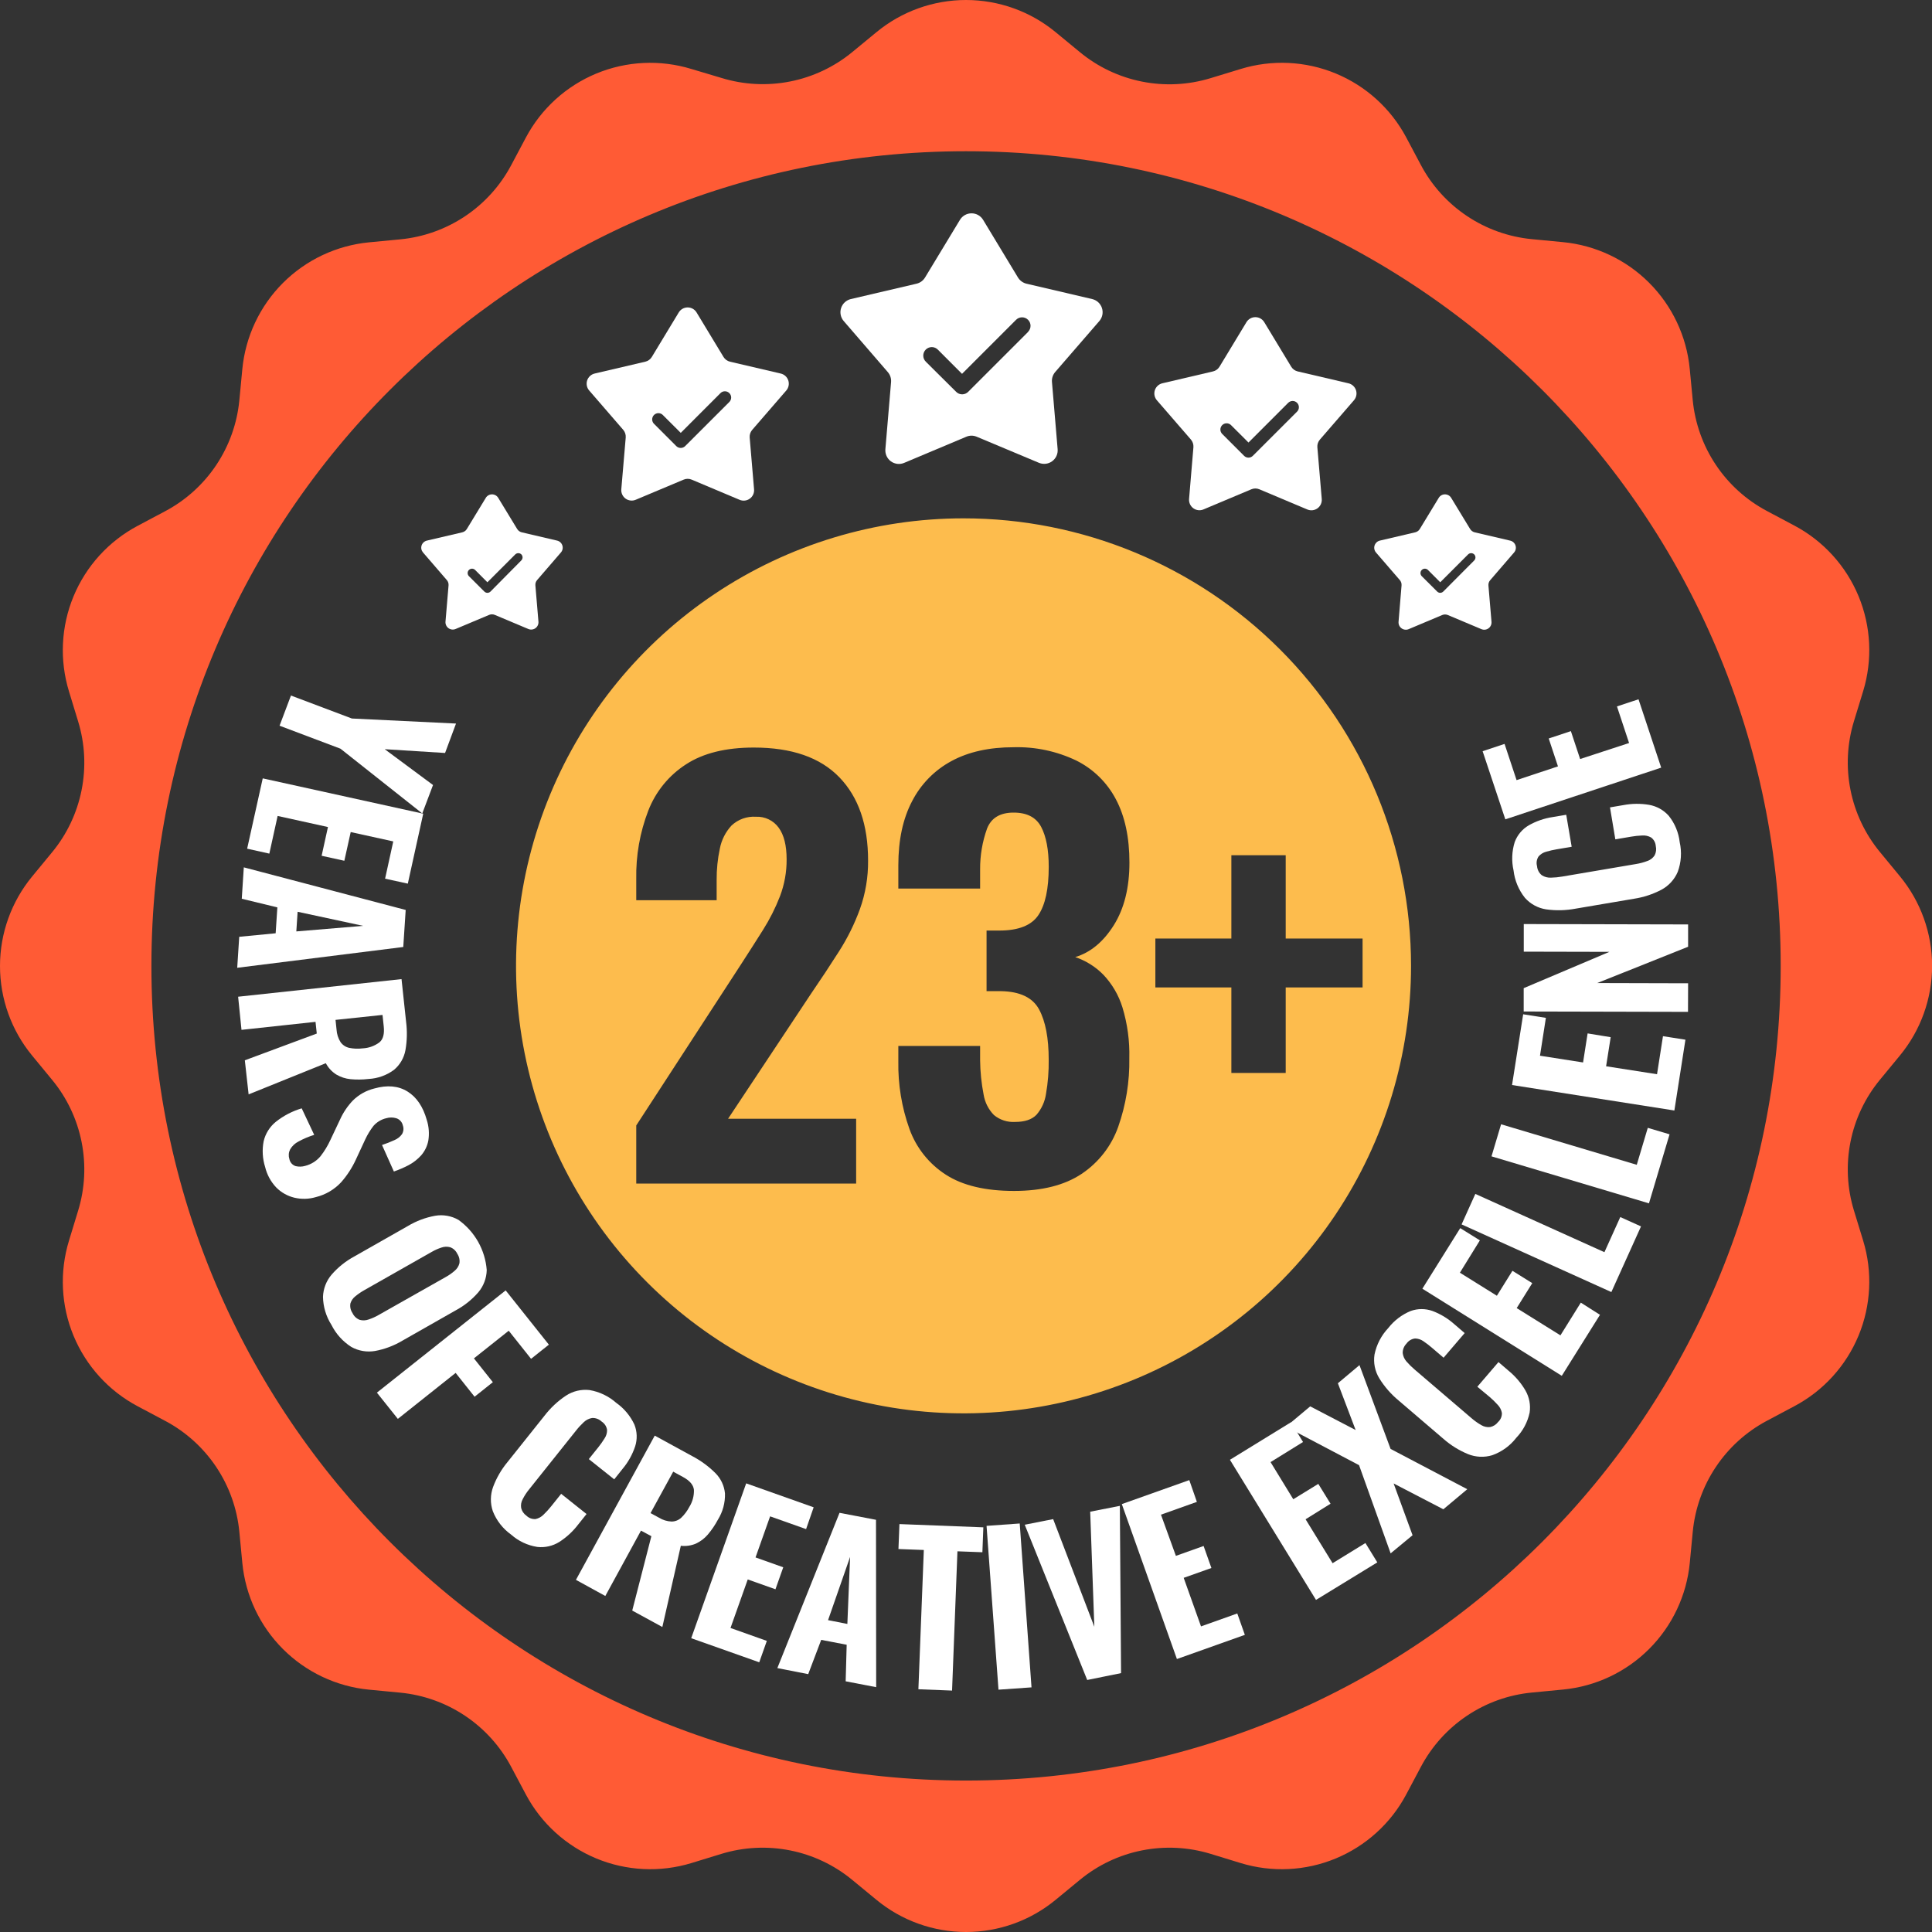
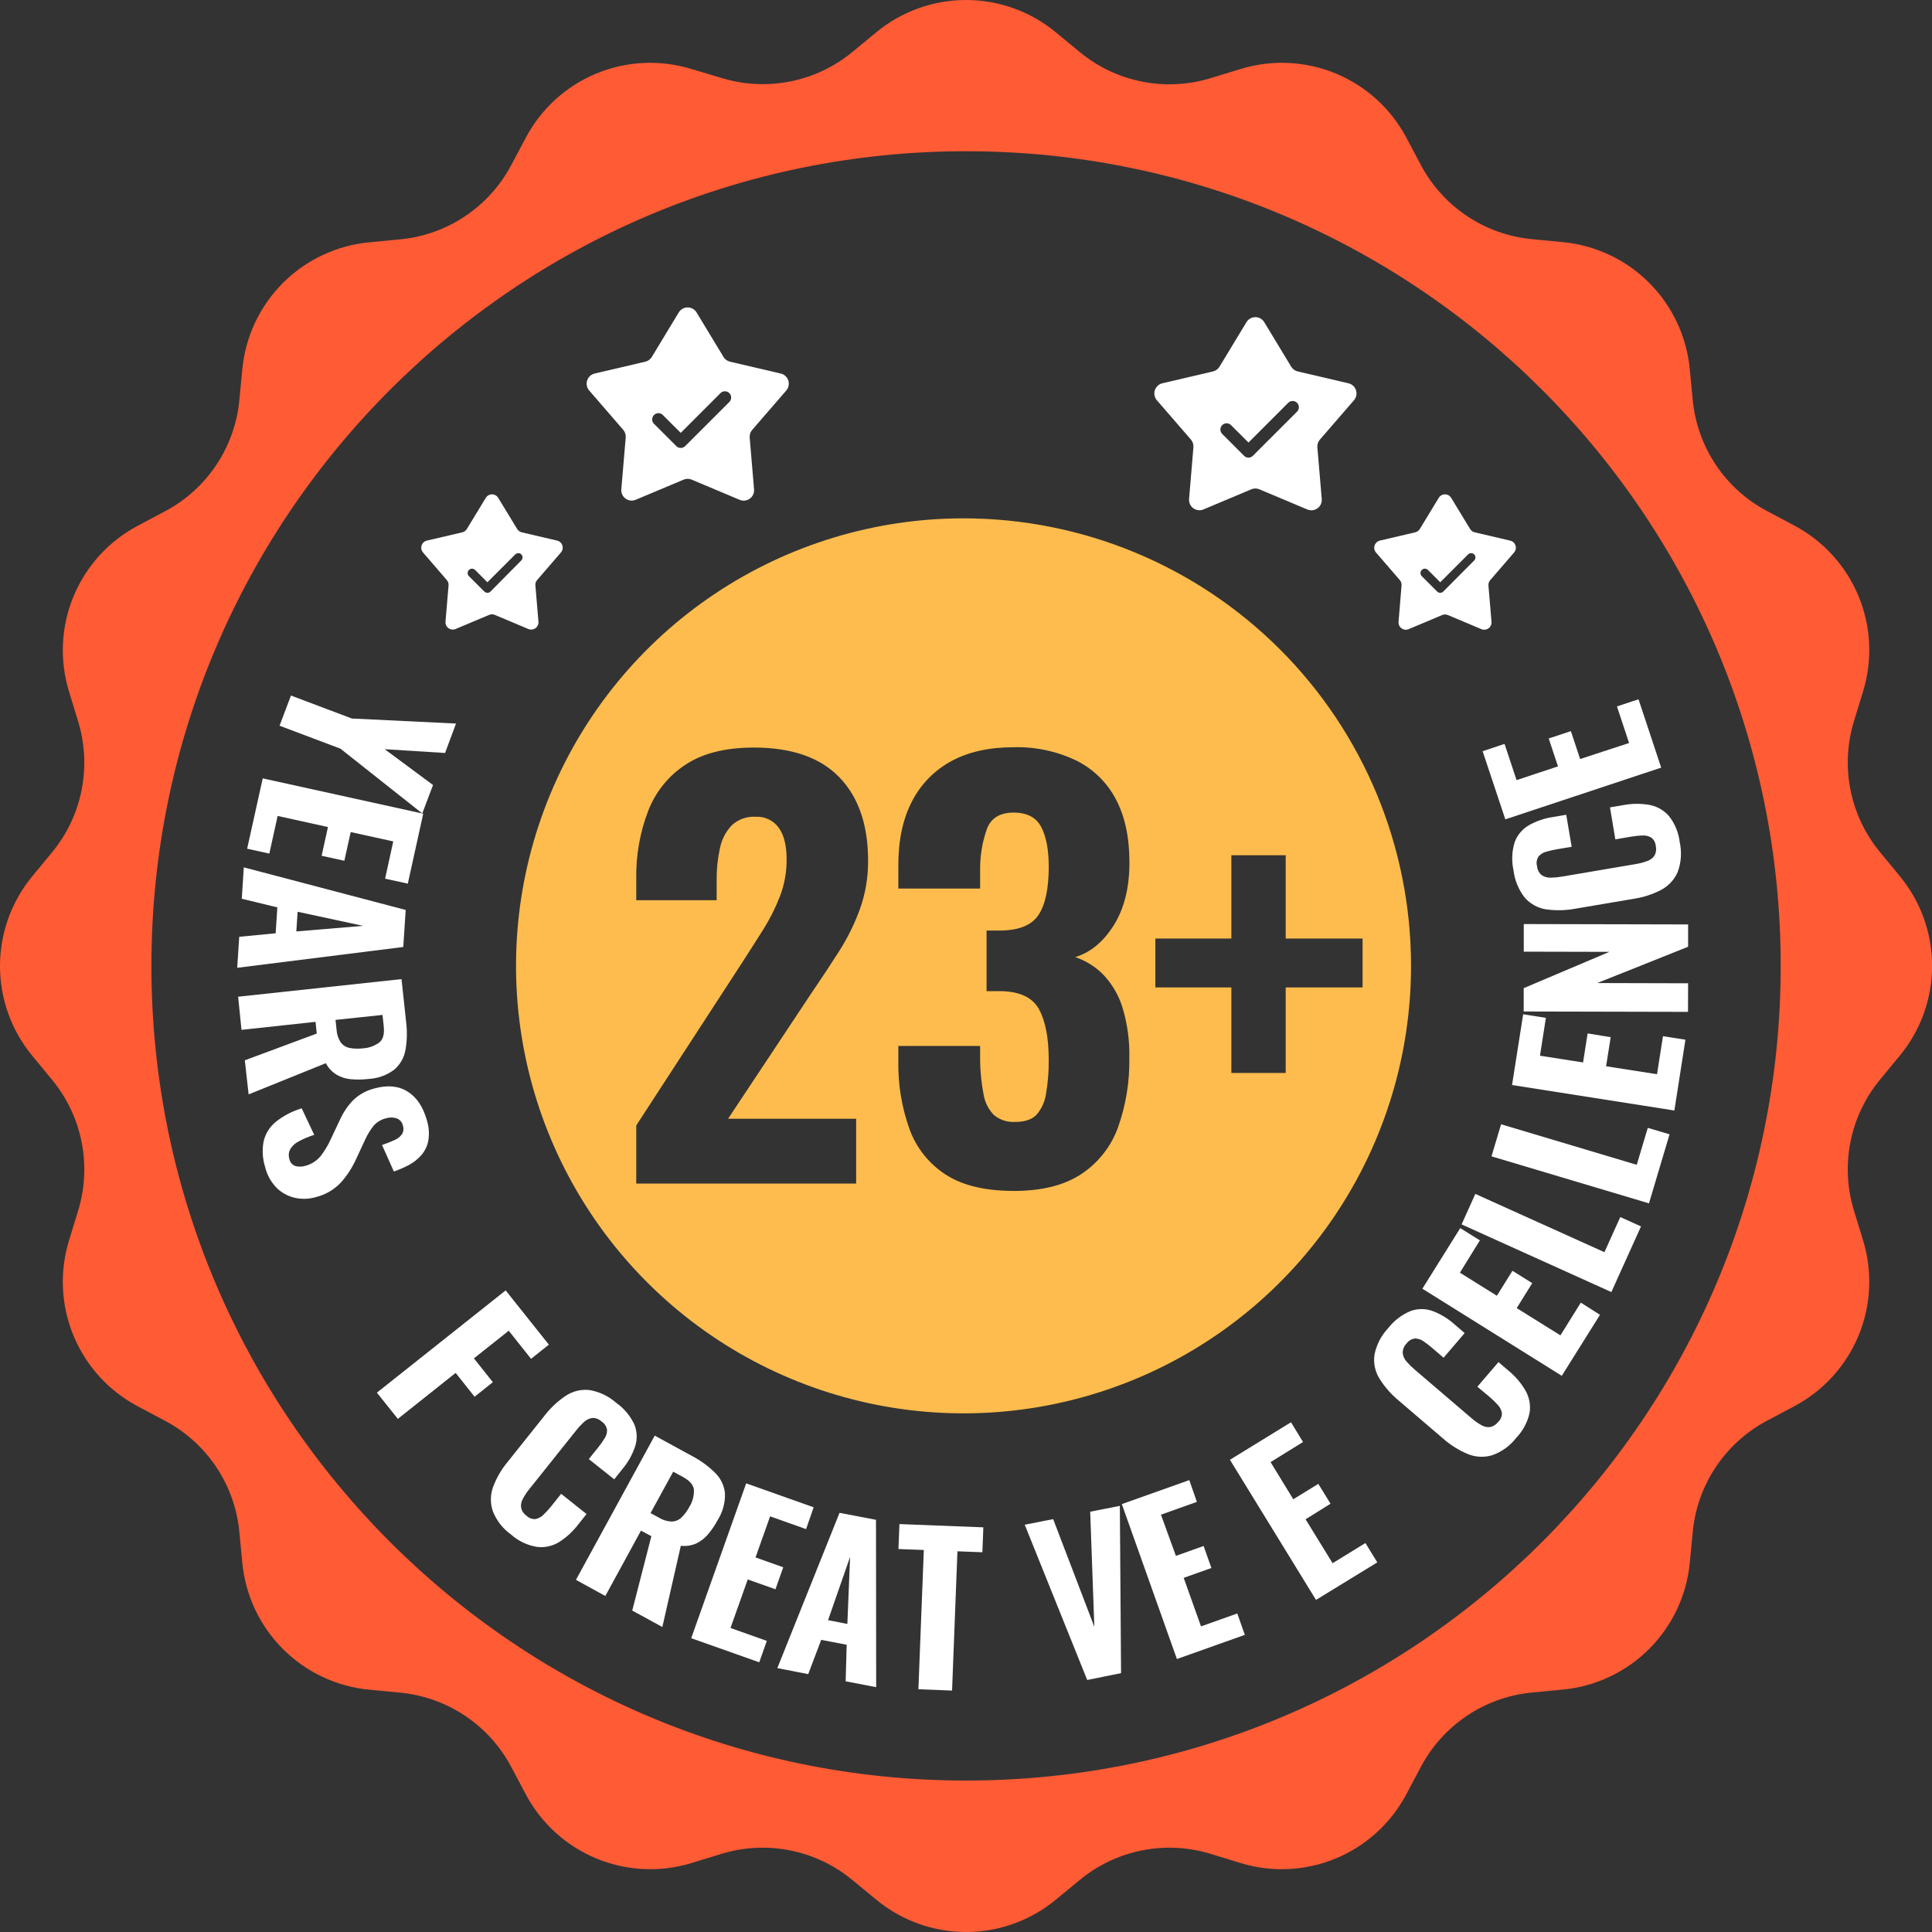
<svg xmlns="http://www.w3.org/2000/svg" width="130" height="130" viewBox="0 0 130 130" fill="none">
  <rect x="0" y="0" width="130" height="130" fill="#333333" stroke="none" />
  <path d="M127.84 58.961L126.497 57.331C125.501 56.123 124.82 54.687 124.515 53.152C124.209 51.617 124.289 50.029 124.747 48.533L125.366 46.512C126.009 44.408 125.9 42.147 125.058 40.114C124.216 38.082 122.694 36.406 120.752 35.372L118.887 34.381C117.504 33.646 116.325 32.58 115.455 31.278C114.585 29.977 114.051 28.479 113.9 26.921L113.699 24.819C113.488 22.629 112.521 20.582 110.966 19.026C109.411 17.471 107.363 16.505 105.174 16.293L103.072 16.092C101.513 15.942 100.016 15.408 98.714 14.539C97.412 13.669 96.346 12.491 95.611 11.108L94.62 9.243C93.585 7.303 91.908 5.783 89.876 4.943C87.844 4.104 85.583 3.997 83.48 4.642L81.46 5.258C79.963 5.716 78.376 5.796 76.84 5.49C75.305 5.185 73.869 4.504 72.662 3.508L71.031 2.165C69.334 0.765 67.202 0 65.002 0C62.803 0 60.671 0.765 58.974 2.165L57.343 3.508C56.135 4.501 54.699 5.18 53.164 5.483C51.629 5.786 50.043 5.705 48.548 5.245L46.525 4.642C44.421 3.998 42.159 4.106 40.126 4.948C38.094 5.79 36.418 7.313 35.385 9.256L34.394 11.121C33.659 12.503 32.593 13.682 31.291 14.552C29.989 15.421 28.492 15.955 26.934 16.105L24.831 16.306C22.642 16.518 20.594 17.484 19.039 19.039C17.484 20.594 16.518 22.642 16.306 24.831L16.105 26.934C15.955 28.492 15.421 29.989 14.552 31.291C13.682 32.593 12.503 33.659 11.121 34.394L9.256 35.385C7.313 36.418 5.79 38.094 4.948 40.126C4.106 42.159 3.998 44.421 4.642 46.525L5.258 48.545C5.716 50.042 5.796 51.629 5.49 53.165C5.185 54.7 4.504 56.136 3.508 57.343L2.165 58.974C0.765 60.671 0 62.803 0 65.002C0 67.202 0.765 69.334 2.165 71.031L3.508 72.662C4.504 73.869 5.185 75.305 5.49 76.84C5.796 78.376 5.716 79.963 5.258 81.46L4.642 83.48C3.998 85.584 4.106 87.846 4.948 89.879C5.79 91.911 7.313 93.588 9.256 94.62L11.121 95.611C12.503 96.346 13.682 97.412 14.552 98.714C15.421 100.016 15.955 101.513 16.105 103.072L16.306 105.174C16.519 107.362 17.485 109.409 19.041 110.963C20.596 112.517 22.643 113.483 24.831 113.694L26.934 113.895C28.492 114.046 29.989 114.58 31.291 115.45C32.593 116.32 33.659 117.499 34.394 118.882L35.385 120.747C36.418 122.689 38.095 124.211 40.127 125.053C42.159 125.895 44.421 126.004 46.525 125.361L48.545 124.742C50.042 124.284 51.629 124.204 53.165 124.51C54.7 124.815 56.136 125.496 57.343 126.492L58.974 127.835C60.671 129.235 62.803 130 65.002 130C67.202 130 69.334 129.235 71.031 127.835L72.662 126.492C73.869 125.496 75.305 124.815 76.84 124.51C78.376 124.204 79.963 124.284 81.46 124.742L83.48 125.361C85.584 126.004 87.846 125.895 89.878 125.053C91.91 124.211 93.587 122.689 94.62 120.747L95.611 118.882C96.346 117.497 97.412 116.316 98.714 115.445C100.016 114.573 101.514 114.038 103.074 113.888L105.176 113.686C107.366 113.475 109.413 112.509 110.969 110.953C112.524 109.398 113.49 107.35 113.702 105.161L113.903 103.059C114.054 101.501 114.588 100.005 115.458 98.705C116.327 97.404 117.505 96.338 118.887 95.603L120.752 94.612C122.694 93.579 124.216 91.903 125.058 89.871C125.9 87.838 126.009 85.576 125.366 83.473L124.747 81.452C124.289 79.955 124.209 78.368 124.515 76.833C124.82 75.297 125.501 73.862 126.497 72.654L127.84 71.023C129.241 69.326 130.007 67.193 130.007 64.992C130.007 62.791 129.241 60.659 127.84 58.961ZM65.002 119.809C34.73 119.809 10.188 95.267 10.188 64.992C10.188 34.718 34.73 10.176 65.002 10.176C95.275 10.176 119.819 34.707 119.819 64.99C119.819 95.272 95.277 119.809 65.002 119.809Z" fill="#FF5B35" />
  <path d="M19.578 46.801L23.677 48.347L30.684 48.686L29.948 50.666L25.886 50.411L29.137 52.822L28.414 54.735L22.91 50.378L18.811 48.831L19.578 46.801Z" fill="white" />
  <path d="M17.679 52.375L28.478 54.752L27.441 59.458L25.912 59.124L26.462 56.617L23.598 55.988L23.17 57.919L21.642 57.583L22.067 55.649L18.681 54.903L18.123 57.438L16.63 57.106L17.679 52.375Z" fill="white" />
  <path d="M16.405 58.362L27.298 61.229L27.135 63.721L15.962 65.12L16.097 63.035L18.548 62.798L18.663 61.056L16.268 60.475L16.405 58.362ZM20.026 61.351L19.939 62.673L24.437 62.299L20.026 61.351Z" fill="white" />
  <path d="M16.023 67.067L27.018 65.882L27.323 68.733C27.407 69.376 27.393 70.028 27.28 70.667C27.186 71.181 26.916 71.647 26.516 71.984C26.017 72.355 25.419 72.569 24.798 72.601C24.396 72.649 23.989 72.654 23.586 72.616C23.249 72.583 22.924 72.477 22.633 72.305C22.334 72.117 22.09 71.853 21.924 71.541L16.729 73.638L16.474 71.345L21.315 69.546L21.231 68.758L16.25 69.296L16.023 67.067ZM22.577 68.626L22.645 69.278C22.663 69.579 22.756 69.87 22.916 70.124C23.056 70.32 23.264 70.457 23.499 70.509C23.796 70.569 24.101 70.58 24.401 70.542C24.81 70.523 25.204 70.382 25.532 70.137C25.787 69.923 25.874 69.564 25.82 69.057L25.739 68.292L22.577 68.626Z" fill="white" />
  <path d="M17.842 78.532C17.663 77.969 17.628 77.37 17.741 76.79C17.861 76.279 18.147 75.822 18.553 75.49C19.072 75.077 19.665 74.767 20.301 74.578L21.142 76.362C20.776 76.475 20.421 76.626 20.085 76.81C19.851 76.928 19.656 77.111 19.524 77.337C19.474 77.434 19.443 77.539 19.433 77.648C19.424 77.756 19.435 77.865 19.468 77.969C19.486 78.083 19.535 78.19 19.61 78.278C19.686 78.366 19.784 78.431 19.893 78.466C20.107 78.517 20.33 78.511 20.541 78.448C20.938 78.346 21.294 78.122 21.56 77.809C21.827 77.468 22.053 77.097 22.233 76.703L22.882 75.33C23.094 74.86 23.384 74.429 23.738 74.056C24.137 73.659 24.637 73.378 25.183 73.243C26.06 72.996 26.804 73.064 27.418 73.444C28.031 73.825 28.463 74.461 28.715 75.353C28.859 75.8 28.896 76.276 28.822 76.741C28.754 77.109 28.589 77.452 28.345 77.735C28.104 78.005 27.816 78.23 27.497 78.4C27.177 78.568 26.845 78.711 26.503 78.828L25.705 77.044C25.988 76.951 26.265 76.842 26.536 76.718C26.739 76.635 26.916 76.498 27.046 76.321C27.1 76.233 27.133 76.135 27.144 76.032C27.154 75.93 27.142 75.826 27.107 75.73C27.082 75.617 27.029 75.512 26.951 75.427C26.873 75.341 26.774 75.278 26.663 75.243C26.443 75.177 26.208 75.177 25.988 75.243C25.658 75.32 25.36 75.499 25.135 75.753C24.915 76.036 24.728 76.342 24.577 76.667L23.947 78.023C23.692 78.578 23.357 79.093 22.954 79.552C22.496 80.043 21.906 80.39 21.254 80.55C20.783 80.69 20.283 80.703 19.804 80.589C19.343 80.478 18.922 80.24 18.589 79.903C18.224 79.52 17.966 79.047 17.842 78.532Z" fill="white" />
-   <path d="M22.304 89.152C21.943 88.587 21.746 87.934 21.733 87.264C21.752 86.712 21.957 86.183 22.317 85.763C22.752 85.264 23.274 84.848 23.858 84.535L27.443 82.497C28.009 82.157 28.631 81.924 29.28 81.806C29.82 81.714 30.375 81.812 30.85 82.084C31.393 82.474 31.845 82.977 32.174 83.56C32.502 84.143 32.699 84.79 32.751 85.457C32.739 86.005 32.54 86.533 32.187 86.953C31.757 87.45 31.239 87.864 30.659 88.174L27.074 90.212C26.506 90.551 25.882 90.786 25.232 90.905C24.685 90.998 24.123 90.902 23.639 90.632C23.068 90.269 22.607 89.757 22.304 89.152ZM23.718 88.352C23.815 88.562 23.989 88.727 24.205 88.81C24.402 88.864 24.611 88.855 24.803 88.785C25.032 88.709 25.252 88.611 25.461 88.492L30.006 85.921C30.215 85.805 30.41 85.668 30.59 85.511C30.746 85.384 30.858 85.211 30.911 85.017C30.951 84.788 30.899 84.553 30.768 84.362C30.674 84.158 30.502 84.001 30.292 83.924C30.097 83.87 29.891 83.878 29.701 83.946C29.474 84.02 29.257 84.117 29.051 84.237L24.503 86.818C24.293 86.936 24.095 87.072 23.909 87.226C23.752 87.347 23.636 87.515 23.578 87.705C23.539 87.93 23.589 88.162 23.718 88.352Z" fill="white" />
  <path d="M25.361 93.708L34.025 86.828L36.932 90.479L35.734 91.432L34.231 89.542L31.889 91.402L33.163 93.004L31.933 93.983L30.659 92.38L26.77 95.473L25.361 93.708Z" fill="white" />
  <path d="M34.392 103.26C33.837 102.865 33.41 102.318 33.161 101.685C32.98 101.154 32.987 100.576 33.181 100.049C33.409 99.44 33.738 98.873 34.154 98.373L36.631 95.269C37.038 94.737 37.53 94.276 38.089 93.906C38.556 93.602 39.114 93.471 39.668 93.534C40.338 93.648 40.962 93.948 41.47 94.398C41.996 94.77 42.416 95.274 42.688 95.858C42.875 96.327 42.892 96.847 42.736 97.328C42.554 97.871 42.274 98.376 41.908 98.816L41.33 99.542L39.62 98.179L40.27 97.369C40.419 97.182 40.557 96.986 40.682 96.783C40.795 96.615 40.853 96.417 40.848 96.215C40.831 96.101 40.79 95.992 40.727 95.895C40.664 95.798 40.581 95.716 40.484 95.654C40.398 95.572 40.296 95.508 40.185 95.467C40.074 95.425 39.955 95.408 39.836 95.415C39.626 95.45 39.432 95.549 39.278 95.697C39.089 95.873 38.915 96.062 38.756 96.266L35.622 100.192C35.448 100.401 35.297 100.63 35.174 100.872C35.072 101.052 35.034 101.262 35.067 101.466C35.117 101.679 35.245 101.867 35.426 101.991C35.507 102.07 35.604 102.13 35.71 102.169C35.816 102.207 35.93 102.222 36.042 102.213C36.246 102.168 36.433 102.065 36.578 101.914C36.76 101.74 36.93 101.553 37.087 101.356L37.76 100.516L39.467 101.876L38.896 102.592C38.543 103.053 38.112 103.449 37.622 103.762C37.183 104.031 36.667 104.147 36.155 104.09C35.499 103.988 34.887 103.7 34.392 103.26Z" fill="white" />
  <path d="M38.754 106.305L44.056 96.6L46.571 97.975C47.146 98.275 47.673 98.66 48.133 99.117C48.503 99.485 48.733 99.971 48.782 100.49C48.801 101.112 48.636 101.725 48.308 102.254C48.118 102.611 47.89 102.948 47.628 103.257C47.409 103.514 47.137 103.721 46.831 103.864C46.51 104.002 46.158 104.053 45.811 104.012L44.568 109.477L42.542 108.371L43.829 103.367L43.131 102.992L40.731 107.39L38.754 106.305ZM43.773 101.813L44.349 102.126C44.602 102.282 44.892 102.37 45.19 102.381C45.43 102.38 45.66 102.289 45.837 102.126C46.057 101.917 46.24 101.672 46.38 101.403C46.598 101.057 46.707 100.654 46.693 100.246C46.657 99.92 46.416 99.634 45.969 99.39L45.299 99.025L43.773 101.813Z" fill="white" />
  <path d="M46.51 110.231L50.209 99.812L54.749 101.423L54.24 102.89L51.819 102.032L50.838 104.796L52.703 105.459L52.179 106.939L50.314 106.277L49.154 109.543L51.598 110.412L51.088 111.852L46.51 110.231Z" fill="white" />
  <path d="M52.306 112.242L56.49 101.795L58.944 102.264L58.956 113.526L56.903 113.131L56.971 110.672L55.257 110.343L54.383 112.649L52.306 112.242ZM55.718 109.016L57.017 109.271L57.201 104.761L55.718 109.016Z" fill="white" />
  <path d="M61.797 113.666L62.162 104.295L60.455 104.231L60.521 102.552L66.167 102.771L66.103 104.447L64.424 104.384L64.062 113.755L61.797 113.666Z" fill="white" />
-   <path d="M67.186 113.695L66.383 102.672L68.615 102.512L69.408 113.539L67.186 113.695Z" fill="white" />
  <path d="M73.156 113.042L68.952 102.595L70.865 102.218L73.635 109.462L73.357 101.719L75.352 101.326L75.434 112.58L73.156 113.042Z" fill="white" />
  <path d="M79.192 111.632L75.485 101.208L80.025 99.593L80.535 101.058L78.119 101.919L79.123 104.691L80.988 104.026L81.513 105.507L79.648 106.169L80.813 109.436L83.254 108.567L83.763 110.006L79.192 111.632Z" fill="white" />
  <path d="M88.551 107.654L82.759 98.226L86.867 95.701L87.679 97.029L85.493 98.382L87.022 100.881L88.706 99.847L89.529 101.182L87.85 102.229L89.667 105.185L91.876 103.827L92.676 105.129L88.551 107.654Z" fill="white" />
-   <path d="M93.573 104.522L91.448 98.588L86.53 95.997L88.161 94.631L91.218 96.224L90.023 93.077L91.476 91.856L93.57 97.495L98.73 100.206L97.12 101.556L93.774 99.819L95.048 103.302L93.573 104.522Z" fill="white" />
  <path d="M102.027 96.745C101.612 97.284 101.05 97.691 100.409 97.919C99.872 98.081 99.295 98.054 98.776 97.843C98.176 97.595 97.621 97.251 97.132 96.823L94.115 94.24C93.6 93.815 93.157 93.308 92.806 92.739C92.516 92.262 92.404 91.698 92.487 91.147C92.623 90.477 92.943 89.859 93.412 89.363C93.807 88.856 94.326 88.46 94.921 88.214C95.397 88.043 95.917 88.043 96.393 88.214C96.929 88.416 97.423 88.715 97.851 89.096L98.554 89.7L97.135 91.358L96.347 90.683C96.166 90.527 95.975 90.381 95.777 90.247C95.612 90.13 95.416 90.066 95.214 90.064C95.099 90.077 94.989 90.114 94.89 90.174C94.791 90.233 94.706 90.313 94.64 90.408C94.557 90.492 94.491 90.591 94.447 90.701C94.403 90.811 94.382 90.929 94.385 91.047C94.411 91.257 94.5 91.454 94.64 91.613C94.81 91.808 94.994 91.989 95.191 92.156L99.013 95.425C99.218 95.603 99.441 95.761 99.678 95.896C99.856 96.002 100.065 96.047 100.271 96.023C100.484 95.978 100.674 95.857 100.804 95.682C100.888 95.605 100.955 95.511 100.999 95.406C101.043 95.301 101.063 95.187 101.059 95.073C101.021 94.868 100.924 94.678 100.778 94.528C100.611 94.341 100.431 94.166 100.241 94.003L99.407 93.31L100.829 91.651L101.522 92.245C101.972 92.616 102.353 93.063 102.646 93.567C102.903 94.015 103.002 94.537 102.926 95.048C102.791 95.686 102.48 96.274 102.027 96.745Z" fill="white" />
  <path d="M105.089 92.575L95.708 86.714L98.256 82.638L99.578 83.461L98.233 85.637L100.722 87.188L101.769 85.509L103.102 86.34L102.055 88.019L104.998 89.853L106.369 87.652L107.66 88.47L105.089 92.575Z" fill="white" />
  <path d="M108.425 86.94L98.347 82.387L99.272 80.336L107.958 84.257L109.026 81.893L110.42 82.522L108.425 86.94Z" fill="white" />
  <path d="M110.955 80.971L100.36 77.808L101.005 75.65L110.134 78.377L110.876 75.89L112.341 76.326L110.955 80.971Z" fill="white" />
  <path d="M112.665 74.723L101.742 73.009L102.491 68.249L104.019 68.489L103.622 71.037L106.521 71.49L106.827 69.536L108.379 69.79L108.071 71.747L111.498 72.282L111.898 69.722L113.409 69.959L112.665 74.723Z" fill="white" />
  <path d="M113.582 68.086L102.526 68.061V66.491L108.292 64.048L102.531 64.035V62.178L113.589 62.203V63.704L107.474 66.147L113.589 66.163L113.582 68.086Z" fill="white" />
  <path d="M113.024 56.671C113.172 57.335 113.126 58.028 112.891 58.666C112.672 59.182 112.282 59.607 111.788 59.871C111.212 60.173 110.589 60.377 109.946 60.475L106.027 61.14C105.37 61.265 104.697 61.282 104.035 61.189C103.483 61.104 102.978 60.829 102.608 60.412C102.186 59.881 101.921 59.243 101.843 58.569C101.702 57.939 101.728 57.283 101.92 56.666C102.094 56.192 102.427 55.793 102.863 55.537C103.36 55.254 103.906 55.065 104.473 54.979L105.388 54.824L105.755 56.977L104.735 57.15C104.5 57.19 104.267 57.243 104.037 57.311C103.839 57.363 103.662 57.473 103.528 57.627C103.464 57.723 103.422 57.831 103.404 57.945C103.386 58.059 103.394 58.176 103.426 58.287C103.435 58.405 103.468 58.52 103.524 58.625C103.58 58.73 103.656 58.822 103.749 58.896C103.93 59.009 104.14 59.065 104.353 59.056C104.609 59.051 104.865 59.026 105.118 58.982L110.068 58.141C110.338 58.098 110.603 58.028 110.858 57.93C111.054 57.862 111.221 57.731 111.335 57.558C111.436 57.364 111.464 57.141 111.414 56.928C111.406 56.816 111.374 56.706 111.32 56.606C111.266 56.507 111.191 56.42 111.1 56.353C110.919 56.25 110.712 56.203 110.504 56.218C110.253 56.227 110.002 56.254 109.755 56.297L108.692 56.478L108.333 54.327L109.232 54.174C109.805 54.066 110.393 54.059 110.968 54.156C111.475 54.247 111.938 54.504 112.282 54.888C112.694 55.4 112.951 56.018 113.024 56.671Z" fill="white" />
  <path d="M111.778 51.652L101.29 55.132L99.762 50.546L101.239 50.057L102.047 52.493L104.832 51.568L104.21 49.69L105.701 49.196L106.323 51.073L109.617 49.996L108.802 47.534L110.252 47.053L111.778 51.652Z" fill="white" />
  <path d="M64.834 34.878C58.879 34.878 53.057 36.644 48.105 39.953C43.153 43.261 39.294 47.964 37.015 53.466C34.736 58.969 34.139 65.023 35.301 70.864C36.463 76.705 39.331 82.071 43.542 86.282C47.753 90.493 53.119 93.361 58.96 94.523C64.801 95.685 70.855 95.088 76.358 92.809C81.86 90.53 86.563 86.671 89.871 81.719C93.18 76.767 94.946 70.945 94.946 64.99C94.946 57.004 91.774 49.344 86.127 43.697C80.48 38.05 72.82 34.878 64.834 34.878ZM57.863 61.168C57.498 62.171 57.023 63.131 56.447 64.029C55.864 64.946 55.238 65.893 54.569 66.87L48.991 75.278H57.608V79.64H42.812V75.729L49.855 64.898C50.38 64.088 50.875 63.313 51.34 62.574C51.794 61.856 52.177 61.096 52.484 60.304C52.785 59.511 52.937 58.668 52.93 57.82C52.93 56.89 52.752 56.179 52.395 55.692C52.221 55.453 51.991 55.26 51.724 55.132C51.457 55.004 51.162 54.944 50.867 54.958C50.567 54.938 50.266 54.98 49.983 55.081C49.701 55.183 49.442 55.341 49.223 55.547C48.82 55.982 48.547 56.521 48.436 57.104C48.288 57.797 48.216 58.505 48.222 59.213V60.572H42.812V59.142C42.783 57.576 43.056 56.018 43.618 54.556C44.114 53.269 45.006 52.173 46.166 51.427C47.322 50.676 48.842 50.301 50.724 50.301C53.272 50.301 55.19 50.968 56.48 52.303C57.769 53.639 58.413 55.507 58.411 57.909C58.422 59.019 58.237 60.122 57.863 61.168ZM74.239 65.583C74.831 66.207 75.272 66.96 75.526 67.782C75.862 68.888 76.019 70.041 75.989 71.196C76.017 72.772 75.763 74.34 75.24 75.826C74.782 77.12 73.916 78.23 72.774 78.991C71.629 79.753 70.115 80.135 68.233 80.135C66.302 80.135 64.773 79.771 63.647 79.044C62.514 78.317 61.652 77.236 61.196 75.969C60.673 74.507 60.419 72.963 60.447 71.41V70.379H65.95V71.344C65.958 72.118 66.037 72.89 66.185 73.65C66.269 74.171 66.511 74.652 66.88 75.029C67.281 75.36 67.793 75.526 68.312 75.492C68.954 75.492 69.431 75.332 69.742 75.011C70.088 74.611 70.311 74.12 70.384 73.597C70.516 72.84 70.576 72.072 70.565 71.303C70.565 69.851 70.35 68.725 69.92 67.925C69.49 67.125 68.632 66.714 67.347 66.692H66.383V62.615H67.242C68.528 62.615 69.404 62.269 69.869 61.578C70.335 60.887 70.567 59.802 70.567 58.324C70.567 57.179 70.397 56.285 70.058 55.641C69.718 54.997 69.099 54.676 68.2 54.678C67.293 54.678 66.699 55.036 66.417 55.751C66.101 56.634 65.943 57.565 65.95 58.503V59.789H60.447V58.217C60.447 56.519 60.756 55.082 61.374 53.909C61.963 52.762 62.886 51.821 64.022 51.21C65.166 50.59 66.561 50.28 68.205 50.28C69.662 50.239 71.108 50.546 72.422 51.175C73.563 51.742 74.496 52.655 75.087 53.784C75.694 54.929 75.997 56.347 75.997 58.039C75.997 59.731 75.646 61.136 74.945 62.256C74.24 63.377 73.375 64.092 72.351 64.401C73.064 64.642 73.711 65.047 74.239 65.583ZM86.512 66.442V72.198H82.856V66.442H77.742V63.153H82.856V57.547H86.512V63.153H91.685V66.442H86.512Z" fill="#FDBC4D" />
-   <path d="M73.971 21.604C74.074 21.485 74.144 21.342 74.175 21.189C74.206 21.035 74.196 20.877 74.148 20.728C74.1 20.579 74.013 20.445 73.898 20.339C73.783 20.233 73.642 20.159 73.49 20.123L69.069 19.089C68.951 19.061 68.84 19.009 68.742 18.938C68.644 18.867 68.561 18.777 68.498 18.674L66.149 14.79C66.068 14.657 65.954 14.547 65.818 14.47C65.682 14.394 65.528 14.354 65.372 14.354C65.216 14.354 65.062 14.394 64.926 14.47C64.79 14.547 64.676 14.657 64.595 14.79L62.243 18.674C62.18 18.777 62.098 18.867 62 18.939C61.902 19.01 61.79 19.061 61.672 19.089L57.252 20.123C57.099 20.159 56.959 20.234 56.844 20.34C56.729 20.446 56.643 20.58 56.595 20.729C56.547 20.877 56.538 21.036 56.569 21.189C56.6 21.343 56.67 21.485 56.773 21.604L59.739 25.038C59.818 25.13 59.878 25.236 59.916 25.351C59.953 25.466 59.968 25.588 59.958 25.708L59.575 30.233C59.563 30.389 59.591 30.545 59.656 30.687C59.721 30.829 59.822 30.952 59.949 31.044C60.075 31.135 60.223 31.193 60.378 31.212C60.533 31.23 60.69 31.208 60.834 31.148L65.018 29.388C65.129 29.34 65.249 29.315 65.371 29.315C65.492 29.315 65.612 29.34 65.724 29.388L69.907 31.141C70.052 31.201 70.209 31.224 70.364 31.206C70.52 31.188 70.668 31.13 70.794 31.038C70.921 30.946 71.022 30.823 71.087 30.681C71.152 30.538 71.179 30.382 71.166 30.226L70.784 25.701C70.774 25.58 70.788 25.459 70.826 25.344C70.864 25.229 70.924 25.122 71.003 25.031L73.971 21.604ZM69.186 22.327L65.145 26.366C65.093 26.419 65.03 26.462 64.961 26.49C64.892 26.519 64.818 26.534 64.743 26.534C64.667 26.534 64.593 26.519 64.523 26.491C64.454 26.462 64.391 26.419 64.338 26.366L62.307 24.348C62.251 24.295 62.205 24.232 62.174 24.162C62.143 24.091 62.126 24.015 62.124 23.939C62.123 23.861 62.137 23.785 62.166 23.714C62.195 23.642 62.238 23.577 62.292 23.523C62.347 23.468 62.412 23.426 62.483 23.397C62.554 23.368 62.631 23.354 62.708 23.355C62.785 23.357 62.861 23.373 62.931 23.405C63.001 23.436 63.065 23.481 63.117 23.538L64.733 25.155L68.368 21.52C68.475 21.412 68.621 21.352 68.772 21.352C68.924 21.352 69.069 21.412 69.176 21.52C69.283 21.627 69.343 21.772 69.343 21.923C69.343 22.075 69.283 22.22 69.176 22.327H69.186Z" fill="white" />
  <path d="M52.53 25.134L49.121 24.337C49.031 24.316 48.945 24.276 48.87 24.222C48.795 24.167 48.731 24.098 48.683 24.018L46.871 21.024C46.809 20.921 46.721 20.835 46.616 20.776C46.511 20.717 46.392 20.686 46.271 20.686C46.151 20.686 46.032 20.717 45.927 20.776C45.822 20.835 45.734 20.921 45.671 21.024L43.86 24.018C43.812 24.098 43.748 24.167 43.673 24.222C43.597 24.276 43.512 24.316 43.421 24.337L40.015 25.134C39.898 25.162 39.789 25.219 39.701 25.3C39.612 25.382 39.546 25.485 39.508 25.599C39.471 25.713 39.464 25.836 39.487 25.954C39.511 26.072 39.564 26.182 39.643 26.273L41.936 28.923C42.057 29.064 42.117 29.247 42.104 29.433L41.806 32.923C41.796 33.043 41.817 33.164 41.867 33.273C41.917 33.383 41.994 33.478 42.091 33.549C42.189 33.62 42.303 33.664 42.422 33.678C42.542 33.693 42.663 33.676 42.774 33.629L46 32.274C46.086 32.237 46.178 32.218 46.271 32.218C46.365 32.218 46.457 32.237 46.543 32.274L49.768 33.632C49.88 33.679 50.002 33.696 50.122 33.682C50.242 33.669 50.356 33.624 50.454 33.552C50.552 33.481 50.63 33.386 50.68 33.275C50.73 33.165 50.75 33.044 50.739 32.923L50.444 29.438C50.431 29.252 50.491 29.069 50.612 28.928L52.905 26.278C52.985 26.187 53.039 26.076 53.063 25.957C53.087 25.838 53.08 25.715 53.043 25.6C53.005 25.485 52.938 25.381 52.848 25.299C52.758 25.218 52.649 25.161 52.53 25.134ZM49.075 27.048L46.102 30.019C46.023 30.097 45.916 30.141 45.805 30.141C45.694 30.141 45.587 30.097 45.508 30.019L44.023 28.533C43.98 28.495 43.946 28.449 43.922 28.397C43.898 28.345 43.885 28.289 43.883 28.232C43.882 28.175 43.892 28.118 43.913 28.065C43.934 28.012 43.966 27.963 44.006 27.923C44.047 27.883 44.095 27.851 44.148 27.83C44.201 27.808 44.258 27.798 44.315 27.8C44.372 27.802 44.428 27.815 44.48 27.839C44.532 27.863 44.578 27.897 44.616 27.94L45.806 29.127L48.479 26.452C48.558 26.372 48.665 26.328 48.777 26.328C48.889 26.328 48.996 26.372 49.075 26.452C49.154 26.531 49.199 26.638 49.199 26.75C49.199 26.861 49.154 26.969 49.075 27.048Z" fill="white" />
  <path d="M90.729 25.79L87.32 24.992C87.23 24.971 87.144 24.932 87.069 24.877C86.993 24.822 86.93 24.753 86.882 24.674L85.07 21.68C85.008 21.576 84.92 21.491 84.815 21.431C84.71 21.372 84.591 21.341 84.47 21.341C84.349 21.341 84.231 21.372 84.126 21.431C84.02 21.491 83.933 21.576 83.87 21.68L82.058 24.674C82.01 24.753 81.947 24.822 81.872 24.877C81.796 24.932 81.711 24.971 81.62 24.992L78.214 25.79C78.096 25.817 77.988 25.875 77.9 25.956C77.811 26.038 77.745 26.141 77.707 26.256C77.67 26.37 77.663 26.493 77.686 26.611C77.71 26.729 77.763 26.839 77.842 26.931L80.135 29.578C80.255 29.72 80.316 29.903 80.303 30.088L80.01 33.574C80 33.694 80.021 33.814 80.071 33.924C80.121 34.033 80.198 34.128 80.295 34.199C80.393 34.27 80.507 34.315 80.626 34.329C80.746 34.343 80.867 34.326 80.978 34.279L84.199 32.924C84.285 32.887 84.377 32.868 84.47 32.868C84.563 32.868 84.656 32.887 84.742 32.924L87.967 34.282C88.079 34.329 88.2 34.346 88.32 34.333C88.44 34.319 88.554 34.274 88.652 34.203C88.75 34.132 88.827 34.037 88.877 33.927C88.927 33.817 88.948 33.696 88.938 33.576L88.642 30.09C88.629 29.905 88.69 29.722 88.811 29.581L91.104 26.934C91.183 26.842 91.238 26.732 91.262 26.613C91.286 26.494 91.279 26.37 91.242 26.255C91.204 26.14 91.137 26.036 91.047 25.955C90.957 25.873 90.848 25.816 90.729 25.79ZM87.277 27.698L84.303 30.669C84.265 30.708 84.218 30.74 84.167 30.761C84.117 30.783 84.062 30.794 84.006 30.794C83.951 30.794 83.896 30.783 83.845 30.761C83.794 30.74 83.748 30.708 83.71 30.669L82.224 29.183C82.152 29.103 82.114 28.999 82.117 28.891C82.12 28.784 82.164 28.681 82.24 28.605C82.316 28.529 82.418 28.485 82.526 28.483C82.633 28.48 82.738 28.518 82.818 28.59L84.008 29.777L86.68 27.104C86.719 27.065 86.766 27.034 86.817 27.013C86.868 26.991 86.922 26.98 86.978 26.98C87.033 26.98 87.088 26.991 87.139 27.012C87.19 27.033 87.236 27.064 87.275 27.103C87.315 27.142 87.346 27.188 87.367 27.239C87.388 27.29 87.399 27.345 87.399 27.4C87.399 27.456 87.389 27.51 87.368 27.561C87.347 27.612 87.316 27.659 87.277 27.698Z" fill="white" />
  <path d="M37.492 36.377L35.107 35.819C35.044 35.804 34.984 35.776 34.931 35.738C34.878 35.7 34.833 35.651 34.799 35.595L33.525 33.501C33.482 33.428 33.42 33.368 33.347 33.327C33.273 33.285 33.19 33.264 33.106 33.264C33.022 33.264 32.939 33.285 32.865 33.327C32.792 33.368 32.73 33.428 32.687 33.501L31.413 35.595C31.379 35.651 31.334 35.7 31.281 35.738C31.228 35.776 31.168 35.804 31.105 35.819L28.72 36.377C28.638 36.397 28.562 36.437 28.501 36.495C28.439 36.552 28.393 36.624 28.367 36.704C28.342 36.784 28.337 36.87 28.354 36.952C28.372 37.035 28.41 37.111 28.465 37.175L30.065 39.03C30.108 39.079 30.14 39.137 30.16 39.199C30.18 39.261 30.188 39.326 30.182 39.392L29.976 41.832C29.969 41.916 29.984 42.001 30.02 42.077C30.055 42.154 30.11 42.22 30.178 42.269C30.246 42.319 30.326 42.349 30.41 42.359C30.494 42.369 30.578 42.357 30.656 42.324L32.914 41.374C32.974 41.349 33.038 41.336 33.103 41.336C33.169 41.336 33.233 41.349 33.293 41.374L35.551 42.324C35.629 42.357 35.713 42.369 35.797 42.359C35.881 42.349 35.961 42.319 36.029 42.269C36.097 42.22 36.152 42.154 36.187 42.077C36.222 42.001 36.238 41.916 36.231 41.832L36.025 39.392C36.019 39.326 36.026 39.261 36.046 39.198C36.066 39.136 36.099 39.079 36.142 39.03L37.742 37.175C37.797 37.112 37.836 37.035 37.853 36.953C37.87 36.871 37.866 36.786 37.841 36.706C37.816 36.626 37.771 36.553 37.71 36.496C37.649 36.438 37.574 36.398 37.492 36.377ZM35.072 37.715L33.005 39.804C32.95 39.859 32.875 39.89 32.796 39.891C32.719 39.89 32.645 39.859 32.59 39.804L31.548 38.765C31.495 38.709 31.465 38.634 31.466 38.557C31.467 38.48 31.498 38.406 31.553 38.352C31.608 38.297 31.681 38.266 31.758 38.265C31.835 38.264 31.91 38.294 31.966 38.347L32.796 39.18L34.669 37.307C34.696 37.28 34.729 37.258 34.764 37.243C34.8 37.229 34.838 37.221 34.877 37.221C34.915 37.221 34.954 37.229 34.989 37.243C35.025 37.258 35.057 37.28 35.084 37.307C35.136 37.363 35.164 37.437 35.162 37.514C35.159 37.59 35.127 37.662 35.072 37.715Z" fill="white" />
  <path d="M101.614 36.377L99.229 35.819C99.165 35.804 99.106 35.776 99.053 35.738C99 35.7 98.955 35.651 98.921 35.595L97.647 33.501C97.603 33.428 97.542 33.368 97.469 33.327C97.395 33.285 97.312 33.264 97.228 33.264C97.143 33.264 97.061 33.285 96.987 33.327C96.914 33.368 96.852 33.428 96.809 33.501L95.535 35.595C95.501 35.651 95.456 35.7 95.403 35.738C95.35 35.776 95.29 35.804 95.226 35.819L92.841 36.377C92.76 36.397 92.685 36.438 92.624 36.495C92.563 36.553 92.517 36.625 92.492 36.705C92.466 36.785 92.461 36.87 92.478 36.952C92.495 37.034 92.532 37.111 92.587 37.175L94.189 39.03C94.232 39.079 94.264 39.137 94.285 39.199C94.305 39.261 94.312 39.326 94.307 39.392L94.105 41.843C94.099 41.927 94.114 42.011 94.149 42.087C94.185 42.164 94.239 42.23 94.308 42.279C94.376 42.329 94.456 42.36 94.539 42.369C94.623 42.379 94.708 42.367 94.786 42.334L97.043 41.384C97.103 41.359 97.168 41.346 97.233 41.346C97.298 41.346 97.363 41.359 97.423 41.384L99.68 42.334C99.758 42.367 99.843 42.379 99.927 42.369C100.01 42.36 100.09 42.329 100.158 42.279C100.227 42.23 100.281 42.164 100.316 42.087C100.352 42.011 100.367 41.927 100.36 41.843L100.154 39.402C100.148 39.337 100.155 39.271 100.175 39.209C100.195 39.146 100.228 39.089 100.271 39.04L101.871 37.185C101.929 37.121 101.97 37.044 101.988 36.96C102.006 36.876 102.002 36.789 101.976 36.707C101.95 36.625 101.903 36.551 101.839 36.493C101.776 36.436 101.698 36.395 101.614 36.377ZM99.194 37.715L97.114 39.804C97.059 39.859 96.984 39.89 96.906 39.891C96.83 39.889 96.758 39.858 96.704 39.804L95.662 38.765C95.609 38.709 95.58 38.634 95.581 38.557C95.582 38.48 95.613 38.406 95.667 38.352C95.722 38.297 95.795 38.266 95.873 38.265C95.95 38.264 96.024 38.294 96.08 38.347L96.911 39.18L98.783 37.307C98.811 37.28 98.843 37.258 98.879 37.243C98.914 37.229 98.952 37.221 98.991 37.221C99.03 37.221 99.068 37.229 99.103 37.243C99.139 37.258 99.171 37.28 99.199 37.307C99.251 37.362 99.281 37.436 99.28 37.512C99.279 37.588 99.248 37.661 99.194 37.715Z" fill="white" />
</svg>